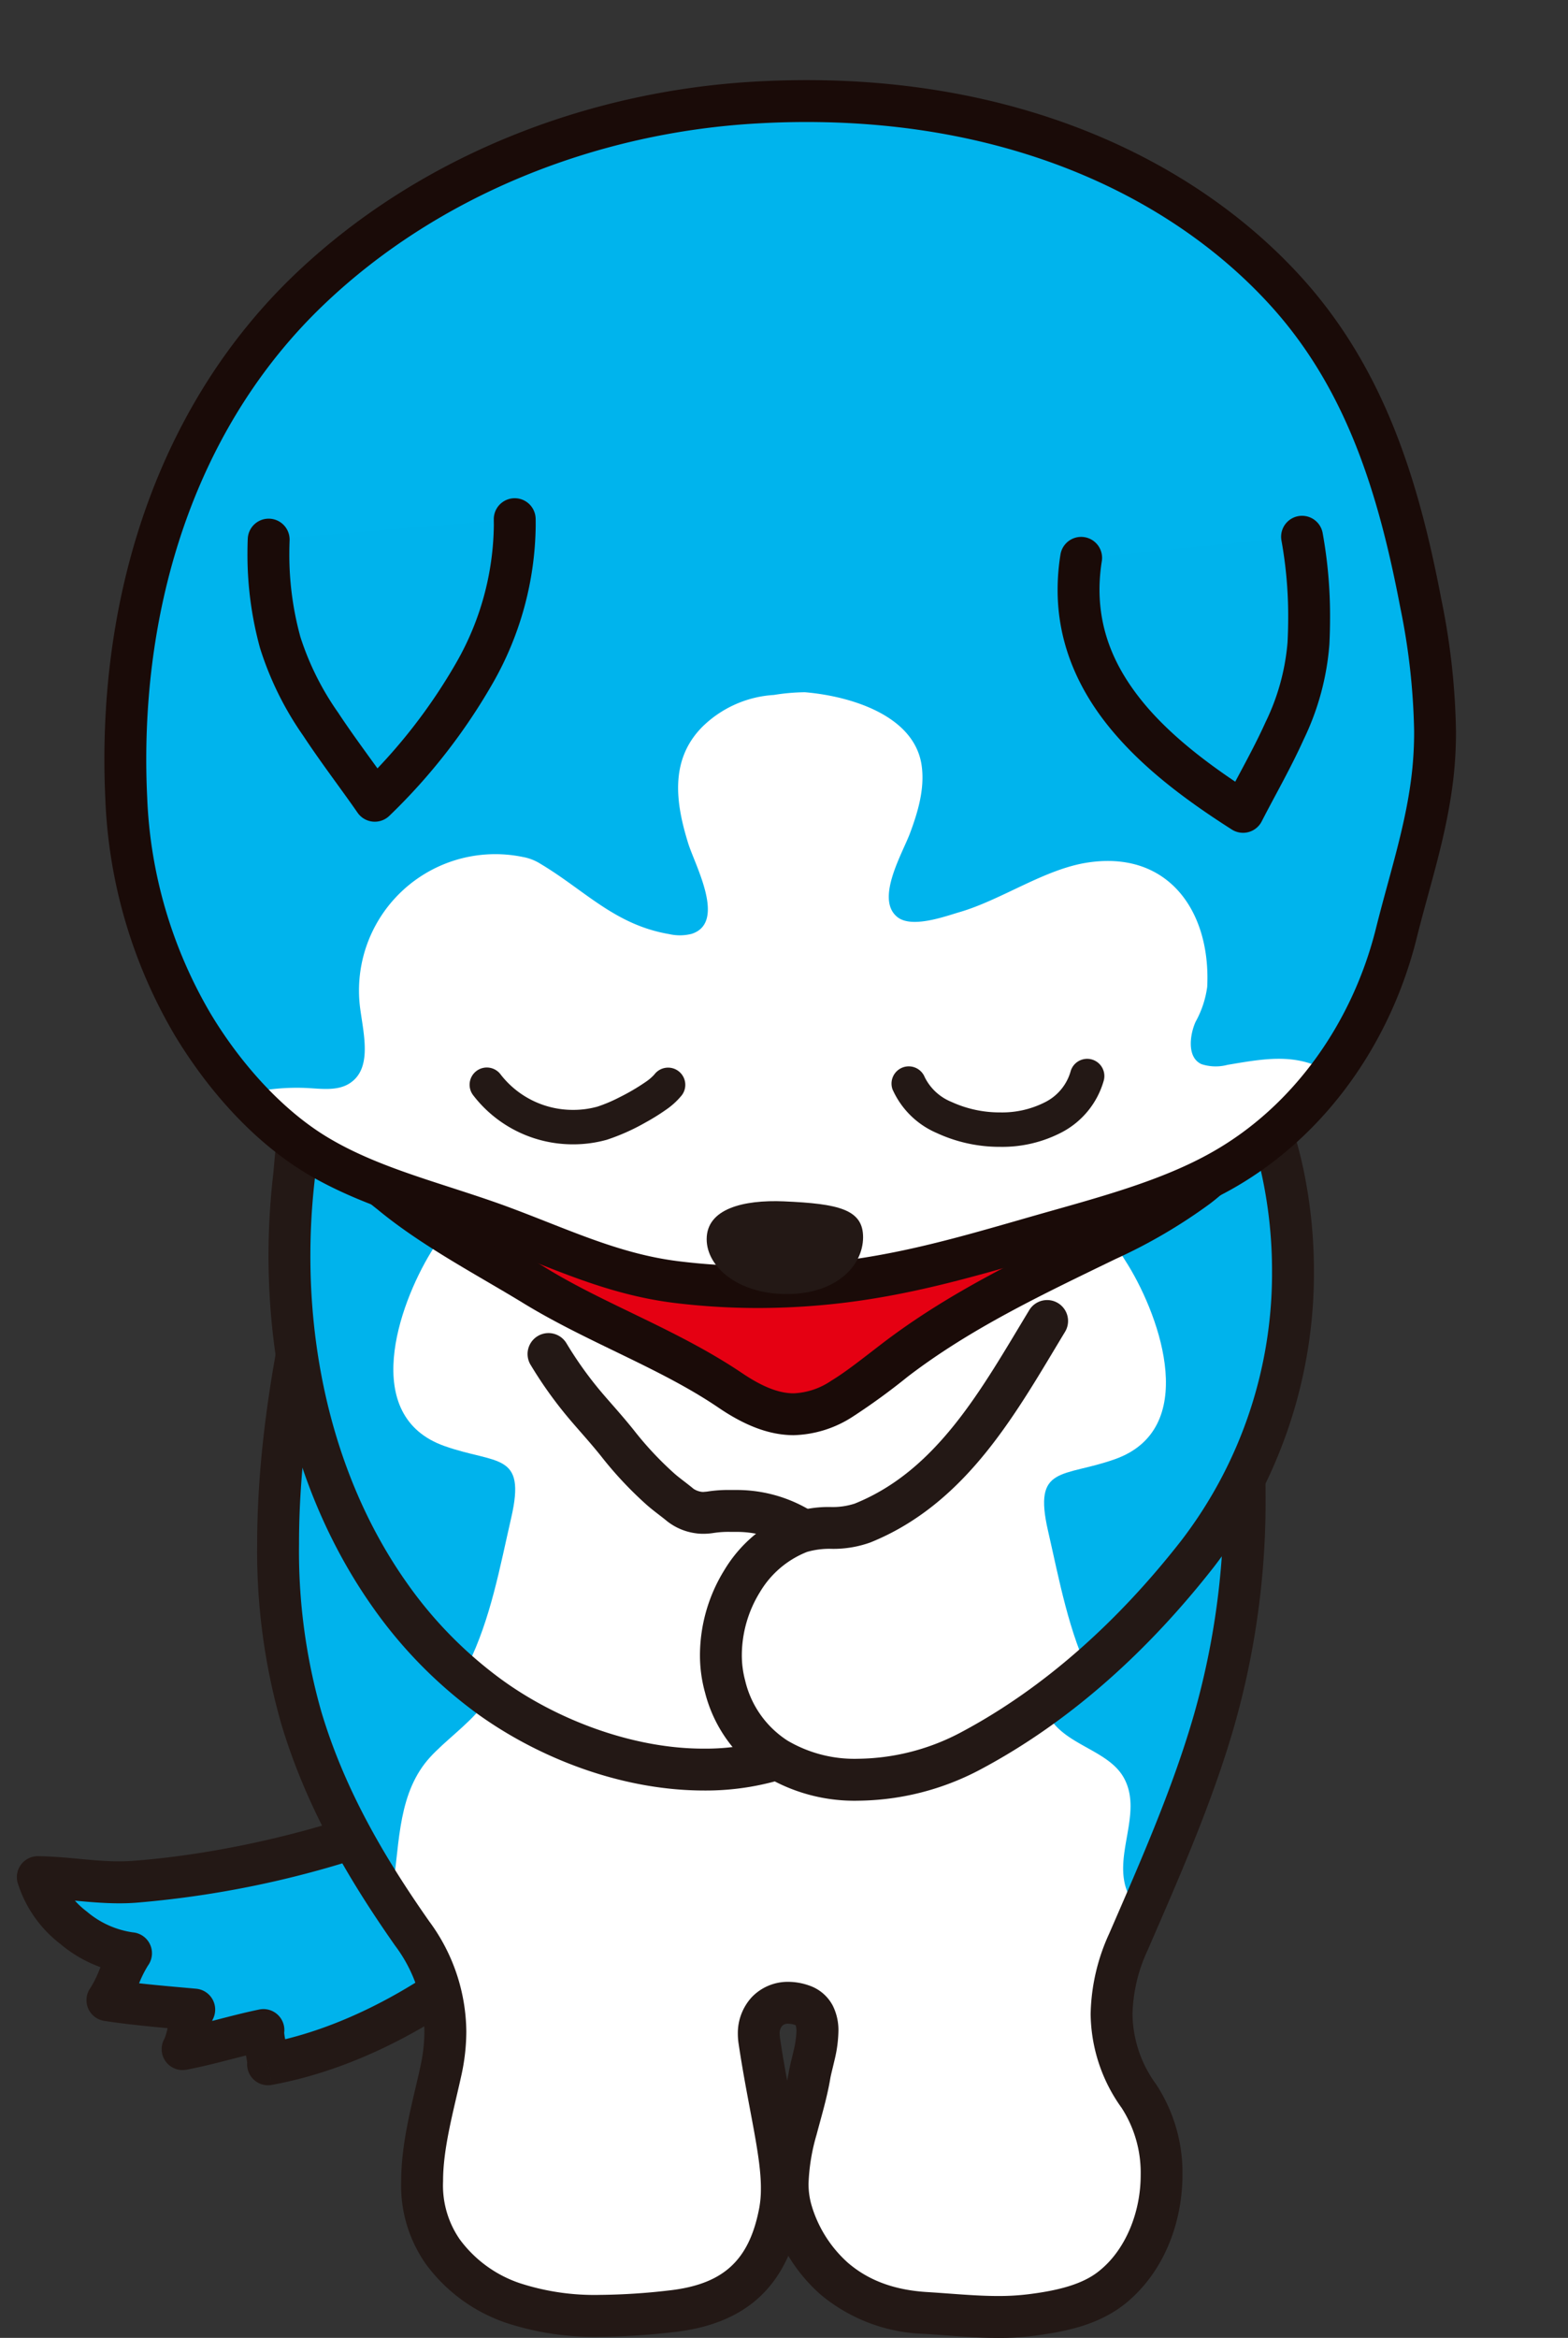
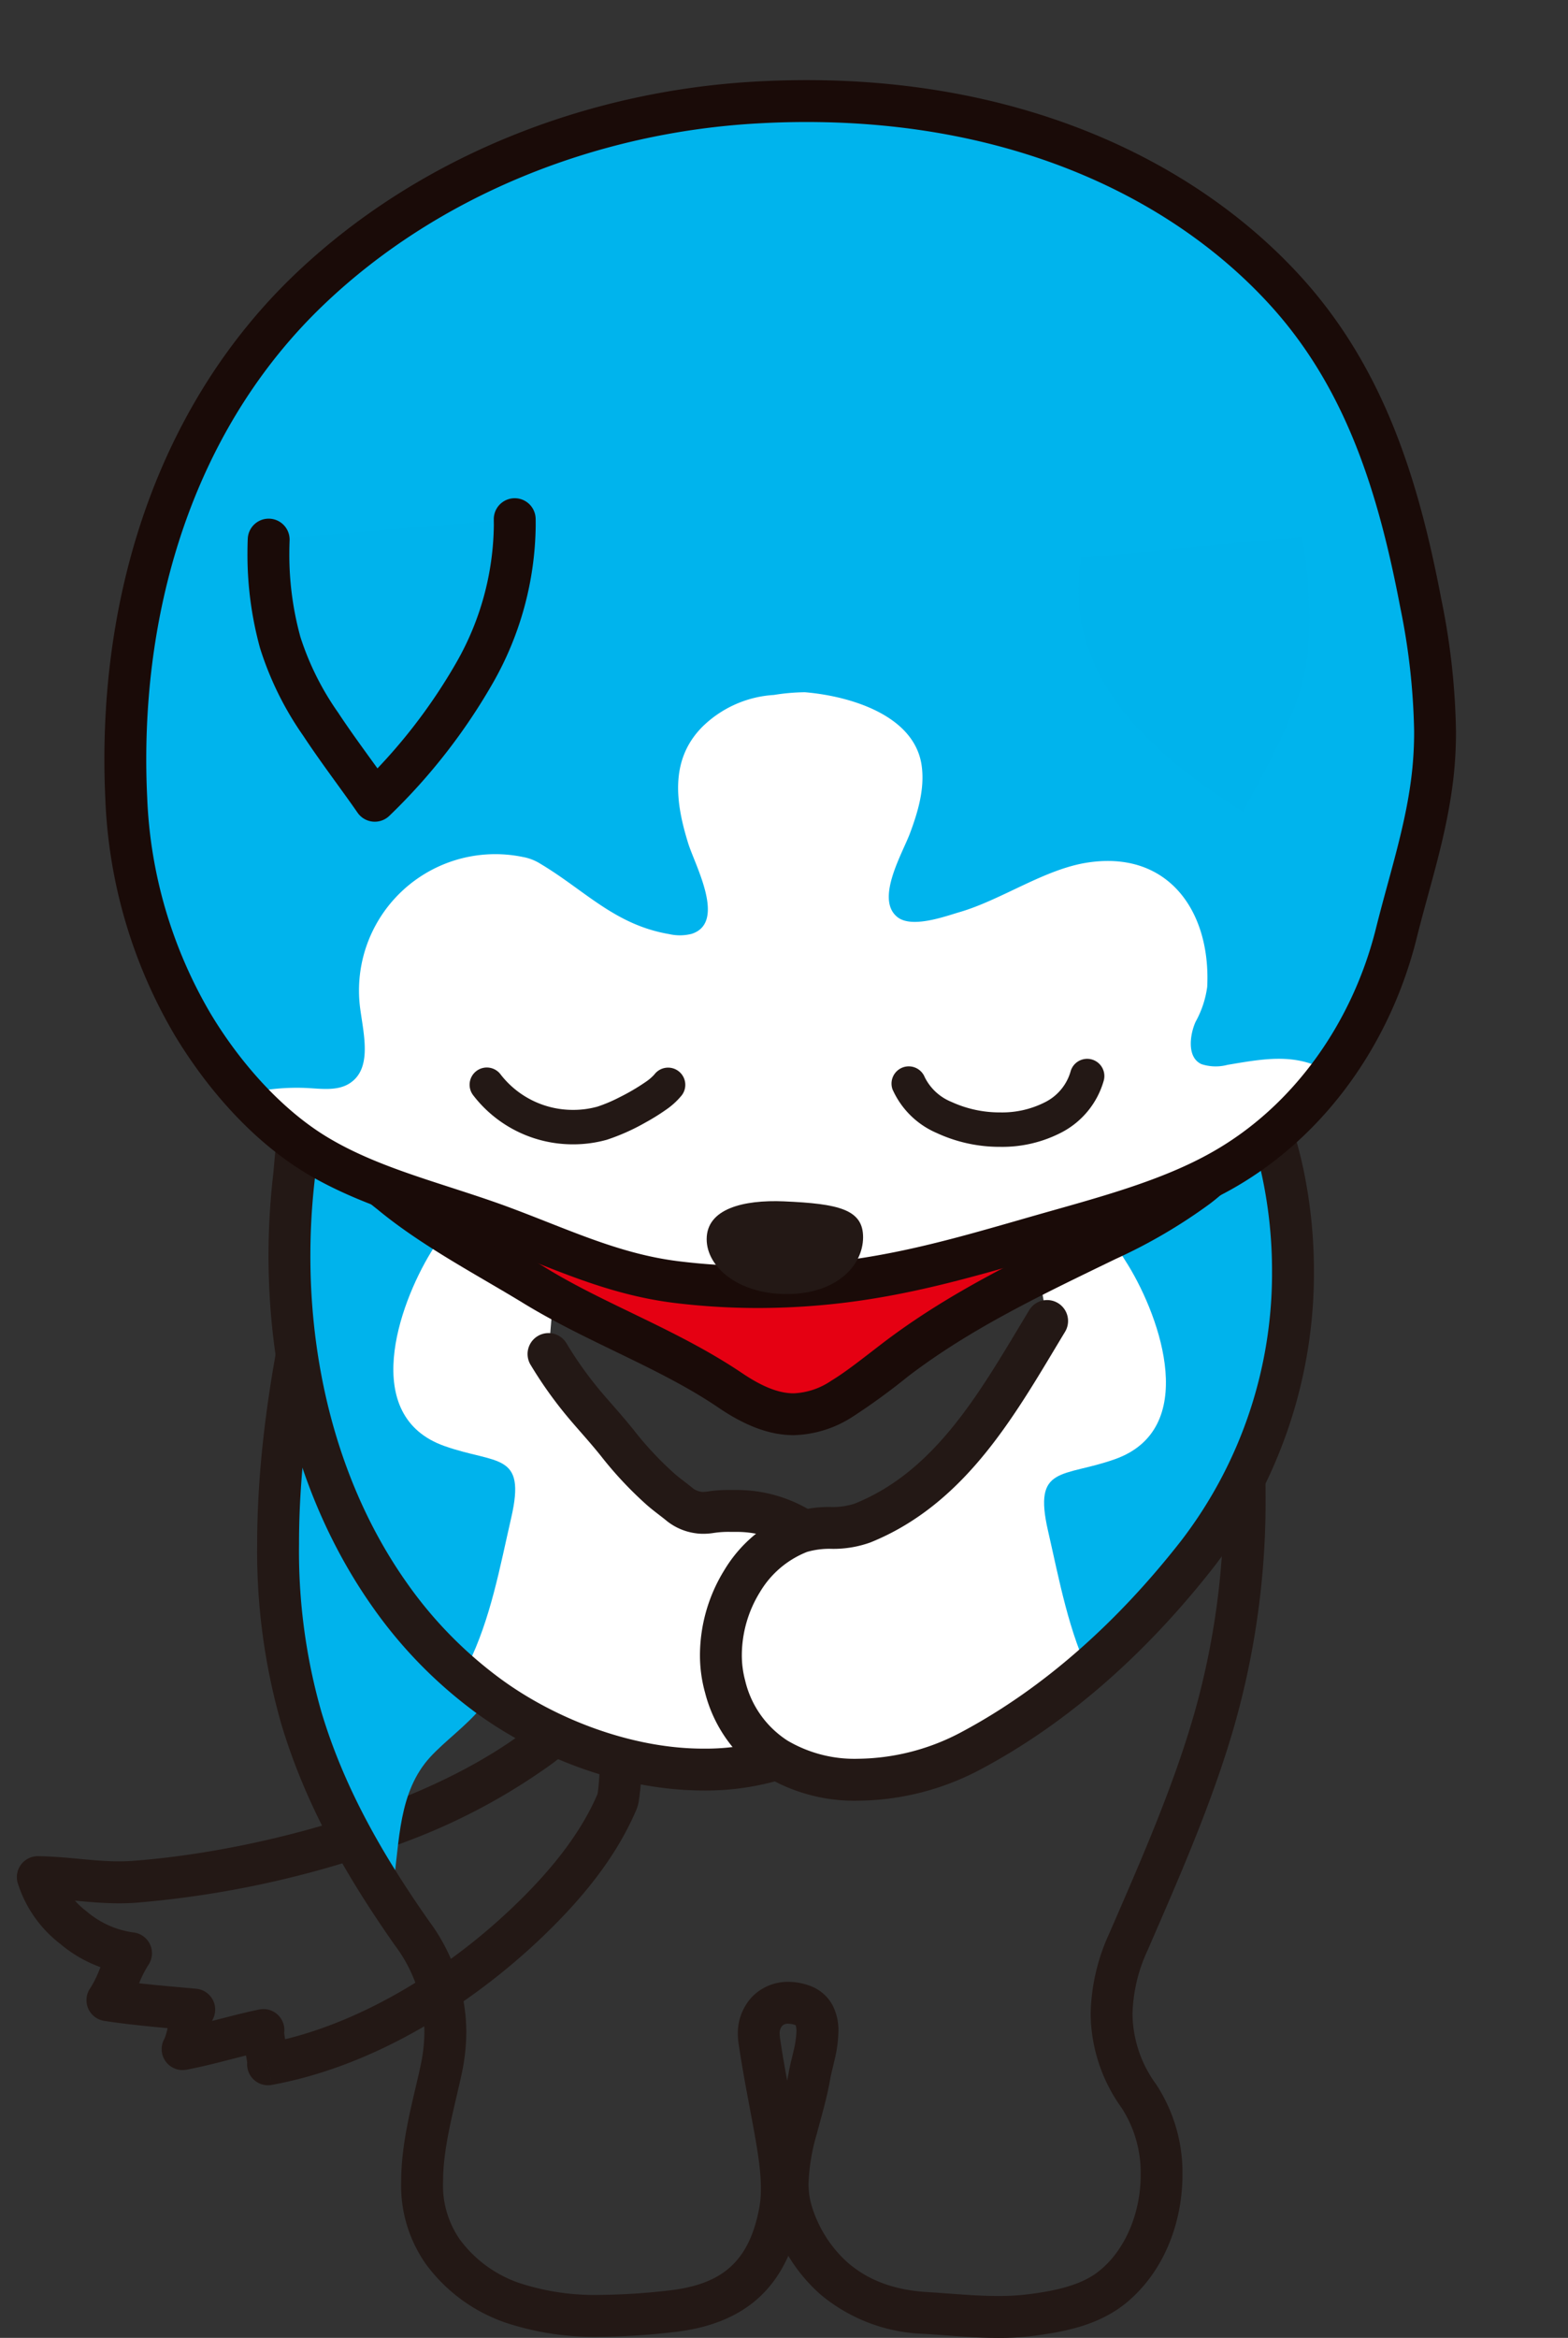
<svg xmlns="http://www.w3.org/2000/svg" width="230.787" height="343.949" viewBox="0 0 230.787 343.949">
  <rect x="0" y="0" width="230.787" height="343.949" fill="#333333" stroke="none" />
  <defs>
    <style>.a{fill:none;}.b{fill:#00b3ec;}.c{fill:#231815;}.d{fill:#fff;}.e{clip-path:url(#a);}.f{clip-path:url(#b);}.g{clip-path:url(#c);}.h{fill:#e50012;}.i{fill:#1a0b08;}.j{clip-path:url(#d);}.k{fill:#00b4ed;}</style>
    <clipPath id="a" transform="translate(2.485 11.788)">
      <path class="a" d="M86.375,94.719c-9.951,9.212-19.951,14.145-26,27.221-2.814,6.078-4.745,12.837-6.807,19.231C43.783,171.476,32.7,210.377,41.883,241c3.492,11.641,9.379,21.809,16.3,31.67,4.352,6.206,5.861,12.58,4.252,20.065-1.8,8.38-5.4,19.078.265,26.768,7.7,10.455,21.6,10.054,33.558,8.75,9.479-1.031,14.369-5.7,16.041-14.7,1.136-6.115-1.416-14.144-3.037-25.144-.575-3.916,2.393-6.554,6.321-5.181,3.99,1.4,1.549,7.553,1.091,10.274-1.14,6.775-4.728,13.822-2.552,20.416s7.656,13.853,19.59,14.571c5.226.313,10.418.971,15.614.3,4.226-.55,8.618-1.424,11.931-4.1,7.935-6.423,9.5-19.895,3.879-28.107-5.113-7.459-5-14.688-1.538-22.66,4.6-10.6,9.414-21.487,12.612-32.586,8.889-30.838,2.766-58.3-2.438-89.056-.695-4.118-1.82-8.14-2.449-12.273a30.836,30.836,0,0,0-1.129-3.8,34.137,34.137,0,0,1-.68-5.588c-.422-3.9-.846-8.237-2.854-11.7C146.578,84.278,107.315,75.334,86.375,94.719Z" />
    </clipPath>
    <clipPath id="b" transform="translate(2.485 11.788)">
      <path class="a" d="M78.246,187.409c4.17,6.779,6.309,8.348,10.12,13.073a52.156,52.156,0,0,0,6.469,6.9c.908.783,1.894,1.472,2.808,2.236a5.731,5.731,0,0,0,2.842,1.133,6.046,6.046,0,0,0,1.618-.062,22.79,22.79,0,0,1,3.951-.188,18.671,18.671,0,0,1,17.8,14.312c1.723,6.924.307,15.862-6.363,19.724a25.524,25.524,0,0,1-3.979,1.92c-14.326,5.263-32.153-.029-44.093-8.733a64.1,64.1,0,0,1-14.512-14.816C42.5,205.364,38.374,182.633,40.761,161.533c.188-1.644.248-3.29.53-4.925.376-2.2.926-4.349,1.472-6.508a21.457,21.457,0,0,1,1.214-3.435c.532-1.23.76-2.546,1.264-3.785.51-1.259,1.171-2.358,1.792-3.557q.333-.73.658-1.462a4.848,4.848,0,0,0,.624-1.028,3.5,3.5,0,0,1,.455-1.008A107.6,107.6,0,0,1,64.962,119.61c.926-.777,2.586-.948,3.729-1.287,5.07-1.516,10.262-2.92,15.591-2.977" />
    </clipPath>
    <clipPath id="c" transform="translate(2.485 11.788)">
      <path class="a" d="M151.645,182.547c-7,11.567-13.919,24.392-27.175,29.736-3,1.207-6.26.259-9.234,1.358-8.658,3.2-13.378,14.062-11,22.684,4.495,16.311,23.638,16.1,35.962,9.584,13.2-6.973,24.384-17.352,33.541-29.049,12.278-15.68,16.676-36.5,12.617-55.931-3.54-16.947-13.856-28.528-26.787-39.376-.926-.775-2.584-.946-3.728-1.288-5.07-1.512-10.263-2.916-15.589-2.973" />
    </clipPath>
    <clipPath id="d" transform="translate(2.485 11.788)">
      <path class="a" d="M206.636,76.981c-3.273-17.135-8.155-33.048-19.892-45.951C171.118,13.856,144.382,1.218,108.557,3.309c-24.016,1.4-47.913,10.729-65.429,27.417C22.837,50.059,14.8,78.063,16.1,105.637a71.022,71.022,0,0,0,9.829,33.381c4.552,7.53,11.086,15.016,18.75,19.47,8.038,4.671,17.261,6.793,25.93,9.946,9,3.273,16.822,7.215,26.517,8.4a100.35,100.35,0,0,0,27.417-.456c9.12-1.393,17.2-3.817,26.156-6.38,8.932-2.561,18.618-5.01,26.719-9.59,12.948-7.32,22-20.385,25.614-34.888,1.979-7.95,4.469-15.235,5.374-23.415C209.325,93.782,208.208,85.206,206.636,76.981Z" />
    </clipPath>
  </defs>
-   <path class="b" d="M36.97,291.91c14.2-2.569,28.1-11.213,38.38-21.1,5.218-5.013,10.148-10.847,13-17.574.86-2.022,1.04-22.3-.12-20.311C76.375,253.3,40.283,263.3,17.334,265.054c-4.927.374-9.484-.62-14.252-.675,1.433,5.426,8.04,10.69,13.717,11.183-1.3,1.794-2.179,5.141-3.472,6.915,4.118.641,8.849,1.017,12.78,1.373-.852,1.589-.823,4.3-1.715,5.825,3.954-.744,7.955-2.008,11.9-2.818C36.093,288.182,37.1,290.626,36.97,291.91Z" transform="translate(2.485 11.788)" />
  <path class="c" d="M36.97,291.91l.548,3.032c15.047-2.745,29.327-11.7,39.966-21.907,5.372-5.169,10.592-11.277,13.7-18.592a5.8,5.8,0,0,0,.349-1.24,42.83,42.83,0,0,0,.446-5.073c.095-2.087.145-4.483.145-6.774s-.05-4.489-.166-6.186a20.187,20.187,0,0,0-.251-2.24,5.652,5.652,0,0,0-.323-1.141,3.538,3.538,0,0,0-.6-.979,3.284,3.284,0,0,0-.858-.7,3.174,3.174,0,0,0-3.691.43,3.408,3.408,0,0,0-.71.911l2.7,1.475-2.663-1.55a40.888,40.888,0,0,1-11.971,12.4c-15.432,10.983-39.755,16.957-56.5,18.2-.686.052-1.374.074-2.067.074-3.7.013-7.555-.7-11.917-.758A3.083,3.083,0,0,0,.1,265.166a18.155,18.155,0,0,0,6.309,9.05,19.353,19.353,0,0,0,10.121,4.415l.268-3.069-2.494-1.813a20.974,20.974,0,0,0-2.085,4.076,16.578,16.578,0,0,1-1.384,2.837,3.08,3.08,0,0,0,2.017,4.859c4.285.666,9.066,1.042,12.975,1.4l.279-3.068L23.39,282.4a13.54,13.54,0,0,0-1.15,3.793,8.152,8.152,0,0,1-.51,1.932,3.082,3.082,0,0,0,3.231,4.583c4.2-.8,8.216-2.068,11.946-2.827l-.618-3.019-3.044-.475a5.58,5.58,0,0,0-.066.856,13.777,13.777,0,0,0,.433,2.918,11.017,11.017,0,0,1,.283,1.509l-.005.133a3.081,3.081,0,0,0,3.628,3.144l-.548-3.032,3.079.112.008-.357a13.468,13.468,0,0,0-.432-2.861,9.836,9.836,0,0,1-.284-1.566h-.615l.607.1.008-.1h-.615l.607.1a3.082,3.082,0,0,0-3.663-3.494c-4.154.858-8.142,2.116-11.847,2.807l.569,3.029,2.66,1.553a12.284,12.284,0,0,0,1.235-3.845,9.394,9.394,0,0,1,.536-2.078,3.083,3.083,0,0,0-2.439-4.524c-3.951-.357-8.632-.733-12.584-1.349l-.473,3.045,2.489,1.815a20.713,20.713,0,0,0,2.079-4.064,16.686,16.686,0,0,1,1.4-2.855,3.081,3.081,0,0,0-2.226-4.881,13.372,13.372,0,0,1-6.779-3.067,12.182,12.182,0,0,1-4.225-5.832l-2.979.786-.034,3.081c3.664.028,7.55.745,11.984.758.826,0,1.67-.026,2.533-.091a146.133,146.133,0,0,0,40.506-9.286,90.662,90.662,0,0,0,19.087-10.03,46.933,46.933,0,0,0,13.736-14.332l.043-.074-2.37-1.293,1.811,2a2.678,2.678,0,0,0,.559-.7l-2.37-1.293,1.811,2-2-2.2v2.965a2.971,2.971,0,0,0,2-.765l-2-2.2v-.03l-1.463,2.615a3.012,3.012,0,0,0,1.463.38v-3l-1.463,2.615L88.311,233l-2.473,1.439a2.833,2.833,0,0,0,1.081,1.051L88.311,233l-2.473,1.439,1.9-1.109-2.086.717.182.392,1.9-1.109-2.086.717.721-.248-.742.18.021.068.721-.248-.742.18a7.773,7.773,0,0,1,.115.838c.14,1.4.216,3.9.215,6.537,0,2.513-.064,5.189-.179,7.315-.057,1.061-.128,1.989-.2,2.656-.037.333-.077.6-.107.76l-.027.133,1.286.334-1.219-.519-.067.185,1.286.334-1.219-.519c-2.6,6.142-7.237,11.7-12.3,16.556-9.925,9.563-23.433,17.895-36.794,20.287l.55,3.032,3.079.112Z" transform="translate(2.485 11.788)" />
-   <path class="d" d="M86.375,94.719c-9.951,9.212-19.951,14.145-26,27.221-2.814,6.078-4.745,12.837-6.807,19.231C43.783,171.476,32.7,210.377,41.883,241c3.492,11.641,9.379,21.809,16.3,31.67,4.352,6.206,5.861,12.58,4.252,20.065-1.8,8.38-5.4,19.078.265,26.768,7.7,10.455,21.6,10.054,33.558,8.75,9.479-1.031,14.369-5.7,16.041-14.7,1.136-6.115-1.416-14.144-3.037-25.144-.575-3.916,2.393-6.554,6.321-5.181,3.99,1.4,1.549,7.553,1.091,10.274-1.14,6.775-4.728,13.822-2.552,20.416s7.656,13.853,19.59,14.571c5.226.313,10.418.971,15.614.3,4.226-.55,8.618-1.424,11.931-4.1,7.935-6.423,9.5-19.895,3.879-28.107-5.113-7.459-5-14.688-1.538-22.66,4.6-10.6,9.414-21.487,12.612-32.586,8.889-30.838,2.766-58.3-2.438-89.056-.695-4.118-1.82-8.14-2.449-12.273a30.836,30.836,0,0,0-1.129-3.8,34.137,34.137,0,0,1-.68-5.588c-.422-3.9-.846-8.237-2.854-11.7C146.578,84.278,107.315,75.334,86.375,94.719Z" transform="translate(2.485 11.788)" />
  <g class="e">
    <path class="b" d="M34.808,141.758c-5.426,11.945-1.353,25.907,3.911,37.141,2.988,6.38,7.317,11.82,10.615,17.96,3.35,6.241,3.871,13.327,8.206,19.018,3.959,5.195,10.188,8.664,12.572,15.019,2.885,7.693-6.329,11.9-10.063,16.75-4.178,5.429-3.72,12.82-4.87,19.237-2.789,15.58-16.79,2.546-21.82-3.315-8.414-9.807-10.693-23.427-15.783-34.951C3.489,196.72,4.409,158.571,34.808,141.758Z" transform="translate(2.485 11.788)" />
-     <path class="b" d="M189.5,150.109c10.84,25.053-12.276,55.811-28.357,73.45-3.483,3.822-11.094,8.476-10.179,14.506,1.051,6.935,9.5,6.858,12.076,11.905,2.6,5.079-1.621,11.077.313,16.326,2.606,7.081,7.645,5.591,12.362,1.84,7.536-6,14.209-15.779,18.388-24.429a93.641,93.641,0,0,0,8.943-36.964C203.833,184.4,196.581,166.483,189.5,150.109Z" transform="translate(2.485 11.788)" />
  </g>
  <path class="c" d="M86.375,94.719l-2.093-2.261c-4.794,4.444-9.742,7.951-14.424,12.124a47.932,47.932,0,0,0-12.284,16.063c-2.949,6.38-4.9,13.253-6.944,19.58-7.214,22.394-15.251,49.6-15.265,75.149a92.13,92.13,0,0,0,3.566,26.517c3.626,12.085,9.713,22.553,16.73,32.553a21.411,21.411,0,0,1,4.318,12.644,23.847,23.847,0,0,1-.558,5.008c-1.025,4.847-2.844,10.86-2.861,17.011a20.082,20.082,0,0,0,3.66,12.228,24.4,24.4,0,0,0,11.753,8.6A41.473,41.473,0,0,0,85.843,332a99.767,99.767,0,0,0,10.747-.682c5.159-.553,9.484-2.174,12.709-5.163s5.126-7.122,6.03-12.041a21.528,21.528,0,0,0,.332-3.909c-.036-6.337-2.06-13.334-3.35-22.245l-.041-.508a1.668,1.668,0,0,1,.371-1.191,1.142,1.142,0,0,1,.9-.322,3.162,3.162,0,0,1,1.026.2l.085.036.007-.014-.008.012v0l.007-.014-.008.012.1-.128-.138.092.034.036.1-.128-.138.092.067.2a3.4,3.4,0,0,1,.065.718,13.563,13.563,0,0,1-.407,2.814c-.236,1.063-.528,2.088-.708,3.133-.391,2.351-1.17,4.942-1.892,7.682a34.508,34.508,0,0,0-1.39,8.733,17.134,17.134,0,0,0,.847,5.479l0-.008a24.432,24.432,0,0,0,7.038,10.846,24.941,24.941,0,0,0,15.294,5.836c3.486.206,7.107.593,10.884.6a41.554,41.554,0,0,0,5.306-.316c4.352-.586,9.338-1.454,13.477-4.765,5.652-4.614,8.355-11.856,8.369-18.906a23.659,23.659,0,0,0-3.885-13.335,17.829,17.829,0,0,1-3.47-10.34,23.488,23.488,0,0,1,2.216-9.352c4.592-10.587,9.466-21.589,12.747-32.962a120.583,120.583,0,0,0,4.625-33.848c0-18.907-3.718-37.2-6.986-56.575-.737-4.33-1.856-8.336-2.441-12.223a30.475,30.475,0,0,0-1.208-4.175,33.591,33.591,0,0,1-.584-5.087c-.444-3.872-.8-8.622-3.253-12.914C155.724,93.926,133.56,81.6,113.292,81.58c-10.8-.008-21.115,3.557-29.012,10.879l2.095,2.26,2.094,2.261c6.66-6.163,15.346-9.229,24.823-9.237,17.755-.018,38.107,10.975,50.7,32.712,1.565,2.635,2.056,6.561,2.455,10.486a35.035,35.035,0,0,0,.779,6.095,33.509,33.509,0,0,1,1.047,3.431c.673,4.379,1.8,8.416,2.458,12.322,3.3,19.505,6.907,37.466,6.9,55.548a114.34,114.34,0,0,1-4.386,32.141c-3.116,10.826-7.87,21.607-12.477,32.213a29.557,29.557,0,0,0-2.726,11.808A24.03,24.03,0,0,0,162.6,298.32a17.559,17.559,0,0,1,2.807,9.854c.014,5.487-2.216,11.024-6.084,14.116-2.485,2.048-6.283,2.929-10.39,3.443a35.321,35.321,0,0,1-4.516.266c-3.342,0-6.844-.362-10.516-.585-5.376-.337-8.981-2.055-11.615-4.331a18.285,18.285,0,0,1-5.233-8.131l0-.008a11.036,11.036,0,0,1-.531-3.531,28.98,28.98,0,0,1,1.187-7.169c.678-2.591,1.52-5.335,2.011-8.23.079-.506.365-1.578.643-2.79a19.271,19.271,0,0,0,.556-4.173,8.043,8.043,0,0,0-.824-3.754,6.157,6.157,0,0,0-3.486-2.977,9.292,9.292,0,0,0-3.06-.541,7.324,7.324,0,0,0-5.374,2.245,7.811,7.811,0,0,0-2.059,5.43,9.831,9.831,0,0,0,.106,1.4c1.385,9.285,3.32,16.421,3.285,21.348a15.381,15.381,0,0,1-.23,2.787c-.767,4.085-2.153,6.781-4.155,8.64s-4.868,3.081-9.189,3.559a93.984,93.984,0,0,1-10.082.647,35.5,35.5,0,0,1-11.805-1.716,18.194,18.194,0,0,1-8.856-6.445,13.929,13.929,0,0,1-2.46-8.572c-.017-4.9,1.6-10.558,2.726-15.72a30.167,30.167,0,0,0,.694-6.3A27.62,27.62,0,0,0,60.706,270.9c-6.826-9.723-12.514-19.591-15.872-30.785a86.028,86.028,0,0,1-3.307-24.745c-.014-24.262,7.777-51.015,14.969-73.257,2.079-6.461,3.992-13.107,6.671-18.883a41.734,41.734,0,0,1,10.8-14.056c4.319-3.865,9.346-7.43,14.5-12.2Z" transform="translate(2.485 11.788)" />
  <path class="d" d="M78.246,187.409c4.17,6.779,6.309,8.348,10.12,13.073a52.156,52.156,0,0,0,6.469,6.9c.908.783,1.894,1.472,2.808,2.236a5.731,5.731,0,0,0,2.842,1.133,6.046,6.046,0,0,0,1.618-.062,22.79,22.79,0,0,1,3.951-.188,18.671,18.671,0,0,1,17.8,14.312c1.723,6.924.307,15.862-6.363,19.724a25.524,25.524,0,0,1-3.979,1.92c-14.326,5.263-32.153-.029-44.093-8.733a64.1,64.1,0,0,1-14.512-14.816C42.5,205.364,38.374,182.633,40.761,161.533c.188-1.644.248-3.29.53-4.925.376-2.2.926-4.349,1.472-6.508a21.457,21.457,0,0,1,1.214-3.435c.532-1.23.76-2.546,1.264-3.785.51-1.259,1.171-2.358,1.792-3.557q.333-.73.658-1.462a4.848,4.848,0,0,0,.624-1.028,3.5,3.5,0,0,1,.455-1.008A107.6,107.6,0,0,1,64.962,119.61c.926-.777,2.586-.948,3.729-1.287,5.07-1.516,10.262-2.92,15.591-2.977" transform="translate(2.485 11.788)" />
  <g class="f">
    <path class="b" d="M44.831,215.977c-6.685-11.356-11.2-25.529-14.9-33.527-6.651-14.383-9.621-30.4,6.286-38.2,9.017-4.423,26.83-9.015,32.652,2.492,4.625,9.149-3.4,18.283-7.9,25.66-4.859,7.949-10.433,24.159,1.96,28.548,7.684,2.72,12.059.846,9.838,10.521-1.681,7.32-3.025,14.876-6.383,21.681C56.452,232.841,49.46,223.841,44.831,215.977Z" transform="translate(2.485 11.788)" />
  </g>
  <path class="c" d="M75.622,189.023a61.036,61.036,0,0,0,5.456,7.67c1.612,1.925,3.061,3.455,4.888,5.724a55.286,55.286,0,0,0,6.858,7.3c1.066.914,2.067,1.613,2.844,2.266a8.684,8.684,0,0,0,4.471,1.83l-.014,0a7.673,7.673,0,0,0,.9.05,9.816,9.816,0,0,0,1.588-.133l.012,0a14.248,14.248,0,0,1,2.41-.147c.322,0,.655,0,1,0h.014a14.828,14.828,0,0,1,9.369,3.4,16.111,16.111,0,0,1,5.444,8.576,20.014,20.014,0,0,1,.577,4.781,16.639,16.639,0,0,1-1.37,6.837,10.109,10.109,0,0,1-4.124,4.7,22.6,22.6,0,0,1-3.5,1.693A32.861,32.861,0,0,1,101.1,245.47c-10.446.022-21.717-4.276-29.862-10.237a61.024,61.024,0,0,1-13.811-14.106C47.676,207.36,43.192,190.071,43.2,172.973a98.506,98.506,0,0,1,.627-11.093c.2-1.8.264-3.385.5-4.748.347-2.04.874-4.112,1.423-6.275a18.231,18.231,0,0,1,1.052-2.963c.706-1.689.934-3.03,1.293-3.853.392-.98.989-1.99,1.673-3.3l.068-.138q.339-.744.67-1.488l-2.815-1.252,2.414,1.914a7.875,7.875,0,0,0,1.022-1.686l.038-.088.168-.451.05-.148,0-.007-1.143-.436.967.746.176-.31-1.143-.436.967.746A104.71,104.71,0,0,1,66.942,121.97l-.217-.259L66.9,122l.045-.035-.218-.258L66.9,122a3.872,3.872,0,0,1,.85-.279c.49-.127,1.1-.239,1.818-.448,5.025-1.508,9.944-2.8,14.748-2.85a3.081,3.081,0,0,0-.065-6.162c-5.854.068-11.32,1.58-16.441,3.105-.321.1-1.031.235-1.869.457a7.606,7.606,0,0,0-2.959,1.423,110.642,110.642,0,0,0-16.649,16.691,4.988,4.988,0,0,0-.71,1.275c-.121.332-.142.413-.159.449l2.853,1.168L45.5,135.577l-.225.37-.4.663q-.318.717-.645,1.434l2.8,1.279L44.3,137.905c-.557,1.087-1.282,2.275-1.911,3.818-.649,1.651-.876,2.941-1.237,3.718a24.549,24.549,0,0,0-1.373,3.905c-.545,2.152-1.118,4.381-1.522,6.743-.323,1.9-.379,3.609-.554,5.094a104.3,104.3,0,0,0-.666,11.79c0,18.153,4.729,36.671,15.359,51.713A67.175,67.175,0,0,0,67.6,240.213c9.161,6.659,21.4,11.4,33.492,11.419a39.015,39.015,0,0,0,13.479-2.284,28.524,28.524,0,0,0,4.457-2.143,16.3,16.3,0,0,0,6.646-7.475,22.741,22.741,0,0,0,1.925-9.393,26.032,26.032,0,0,0-.759-6.269,22.269,22.269,0,0,0-7.533-11.867,21,21,0,0,0-13.256-4.783h.014c-.344,0-.686,0-1.035,0a19.992,19.992,0,0,0-3.453.237l.012,0-.569.05-.18-.008-.014,0a2.921,2.921,0,0,1-1.218-.44c-1.048-.87-2.018-1.55-2.767-2.2a49.294,49.294,0,0,1-6.081-6.5c-1.983-2.457-3.509-4.073-4.961-5.81A55.03,55.03,0,0,1,80.87,185.8a3.08,3.08,0,1,0-5.247,3.229Z" transform="translate(2.485 11.788)" />
  <path class="d" d="M151.645,182.547c-7,11.567-13.919,24.392-27.175,29.736-3,1.207-6.26.259-9.234,1.358-8.658,3.2-13.378,14.062-11,22.684,4.495,16.311,23.638,16.1,35.962,9.584,13.2-6.973,24.384-17.352,33.541-29.049,12.278-15.68,16.676-36.5,12.617-55.931-3.54-16.947-13.856-28.528-26.787-39.376-.926-.775-2.584-.946-3.728-1.288-5.07-1.512-10.263-2.916-15.589-2.973" transform="translate(2.485 11.788)" />
  <g class="g">
    <path class="b" d="M179.7,217.922c6.685-11.356,11.2-25.528,14.9-33.526,6.648-14.387,9.619-30.4-6.286-38.2-9.02-4.426-26.833-9.014-32.655,2.493-4.622,9.148,3.4,18.282,7.907,25.659,4.856,7.947,10.433,24.156-1.962,28.545-7.682,2.72-12.057.846-9.838,10.521,1.68,7.32,3.027,14.88,6.386,21.681C168.082,234.786,175.075,225.783,179.7,217.922Z" transform="translate(2.485 11.788)" />
  </g>
  <path class="c" d="M149.009,180.951c-3.526,5.831-6.954,11.81-11.013,16.871s-8.687,9.185-14.678,11.6a10.5,10.5,0,0,1-3.574.5,17.159,17.159,0,0,0-5.577.828A20.193,20.193,0,0,0,104.13,219.2a23.892,23.892,0,0,0-3.591,12.465,20.47,20.47,0,0,0,.728,5.487v-.008a20.632,20.632,0,0,0,8.878,12.365,25.513,25.513,0,0,0,13.7,3.62,39.078,39.078,0,0,0,17.791-4.494c13.682-7.232,25.168-17.919,34.529-29.875a70.755,70.755,0,0,0,14.741-43.574,72.962,72.962,0,0,0-1.532-14.886,59.369,59.369,0,0,0-10.4-23.159,103.016,103.016,0,0,0-17.426-17.948,7.6,7.6,0,0,0-2.956-1.42c-.835-.222-1.545-.357-1.871-.46-5.12-1.521-10.586-3.033-16.436-3.1a3.082,3.082,0,1,0-.066,6.163c4.8.045,9.72,1.341,14.74,2.845.819.238,1.51.359,2.022.5l.56.183.095.046.173-.3-.218.264.045.034.173-.3-.218.264a96.946,96.946,0,0,1,16.4,16.852,53.136,53.136,0,0,1,9.348,20.791,66.76,66.76,0,0,1,1.4,13.626,64.6,64.6,0,0,1-13.431,39.775c-8.953,11.439-19.842,21.51-32.554,28.224a32.976,32.976,0,0,1-14.914,3.781,19.422,19.422,0,0,1-10.409-2.667,14.436,14.436,0,0,1-6.229-8.792l0-.008a14.3,14.3,0,0,1-.5-3.834,17.753,17.753,0,0,1,2.663-9.214,14.061,14.061,0,0,1,6.938-5.919,11.813,11.813,0,0,1,3.642-.449,16.094,16.094,0,0,0,5.676-.941c7.264-2.926,12.729-7.9,17.186-13.466s8-11.8,11.473-17.532a3.08,3.08,0,0,0-5.269-3.191Z" transform="translate(2.485 11.788)" />
  <path class="h" d="M150.52,134.7c-21.464,0-42.931,1.062-64.39.231a144.158,144.158,0,0,1-28.414-3.882c-7.257-1.729-13.013,4.517-14.232,12.2-1.5,9.438,5.175,15.221,11.547,20.512,6.209,5.159,14.346,9.4,21.25,13.623,9.1,5.569,19.727,9.286,28.753,15.4,10.4,7.038,15.3,2.336,24.187-4.469,9.635-7.377,20.365-12.421,31.151-17.656,8.092-3.928,20.2-10.134,21.51-19.912C185.171,126.175,162.534,134.7,150.52,134.7Z" transform="translate(2.485 11.788)" />
  <path class="i" d="M150.52,134.7v-3.082c-15.491,0-30.909.549-46.253.549-6.019,0-12.028-.084-18.018-.316a140.968,140.968,0,0,1-27.817-3.8,13.163,13.163,0,0,0-13.2,4.329,20.227,20.227,0,0,0-4.787,10.386,19.583,19.583,0,0,0-.252,3.111,19.317,19.317,0,0,0,4.361,12,54.111,54.111,0,0,0,8.513,8.257c6.584,5.454,14.835,9.723,21.611,13.881,9.5,5.781,20.067,9.489,28.633,15.321,3.929,2.666,7.518,4.018,11.031,4.017a16.7,16.7,0,0,0,8.751-2.766,96.3,96.3,0,0,0,8.005-5.825c9.291-7.119,19.811-12.088,30.624-17.331a78.456,78.456,0,0,0,13.844-8.1,30.046,30.046,0,0,0,6.051-6.1,17.89,17.89,0,0,0,3.324-8.07,36.987,36.987,0,0,0,.349-4.887,19.757,19.757,0,0,0-1.369-7.724,12.531,12.531,0,0,0-6.764-6.8,22.831,22.831,0,0,0-9.036-1.554,83.036,83.036,0,0,0-9.554.736,74.832,74.832,0,0,1-8.041.694v6.164a79.254,79.254,0,0,0,8.761-.737,77.721,77.721,0,0,1,8.834-.694,21.447,21.447,0,0,1,4.734.454,7.48,7.48,0,0,1,4.48,2.559c1,1.288,1.786,3.348,1.793,6.9a30.945,30.945,0,0,1-.3,4.071,11.741,11.741,0,0,1-2.226,5.3,28.919,28.919,0,0,1-7.883,6.985,92.007,92.007,0,0,1-9.691,5.265c-10.759,5.227-21.7,10.347-31.679,17.982-2.921,2.24-5.345,4.177-7.452,5.447a10.626,10.626,0,0,1-5.559,1.875c-1.885,0-4.226-.7-7.575-2.958-9.486-6.393-20.174-10.119-28.872-15.474-7.032-4.291-15.056-8.5-20.89-13.365a48.779,48.779,0,0,1-7.568-7.276,13.143,13.143,0,0,1-3.082-8.237,13.819,13.819,0,0,1,.177-2.144,14.128,14.128,0,0,1,3.268-7.214A7.025,7.025,0,0,1,57,134.043a147.159,147.159,0,0,0,29.007,3.964c6.094.235,12.179.32,18.257.32,15.49,0,30.909-.547,46.254-.548Z" transform="translate(2.485 11.788)" />
  <path class="d" d="M206.636,76.981c-3.273-17.135-8.155-33.048-19.892-45.951C171.118,13.856,144.382,1.218,108.557,3.309c-24.016,1.4-47.913,10.729-65.429,27.417C22.837,50.059,14.8,78.063,16.1,105.637a71.022,71.022,0,0,0,9.829,33.381c4.552,7.53,11.086,15.016,18.75,19.47,8.038,4.671,17.261,6.793,25.93,9.946,9,3.273,16.822,7.215,26.517,8.4a100.35,100.35,0,0,0,27.417-.456c9.12-1.393,17.2-3.817,26.156-6.38,8.932-2.561,18.618-5.01,26.719-9.59,12.948-7.32,22-20.385,25.614-34.888,1.979-7.95,4.469-15.235,5.374-23.415C209.325,93.782,208.208,85.206,206.636,76.981Z" transform="translate(2.485 11.788)" />
  <g class="j">
    <path class="k" d="M168.814,117.368c4.512,3.228,6.725,9.251,6.383,16.044a14.641,14.641,0,0,1-1.706,5.124c-.815,1.781-1.362,5.252.88,6.238a6.717,6.717,0,0,0,3.811.1c5.893-.992,10.988-1.983,16.186,1.916,2.695,1.761,5.7,7.716,8.918,7.813.855.026,1.715-.017,2.569-.008a5.74,5.74,0,0,0,2.544-.331,11.538,11.538,0,0,0,2.461-1.877,16.478,16.478,0,0,0,4.967-5.662,39.63,39.63,0,0,1,3.626-5.913,23.588,23.588,0,0,0,2.62-3.782,36.1,36.1,0,0,0,2.333-7.135,129.733,129.733,0,0,0,3.888-33.88c-.06-5.428-.405-10.854-1-16.252-2.208-20.037-7.958-40.214-20.3-56.155C193.978,6.786,174.291-4.2,153.536-8.873S111-12.231,90.252-7.552C72.311-3.507,54.788,3.106,39.6,13.482S11.652,38.159,4.663,55.169C-2.552,72.725-3.361,92.281-1.846,111.2c1,12.41,3,24.905,8.041,36.287,1.791,4.041,4.6,8.376,8.992,8.9,3.808.45,7.192-2.168,10.524-4.065a31.391,31.391,0,0,1,17.274-4.027c2.065.122,4.321.407,6.044-.738,3.27-2.167,2.023-7.083,1.5-10.971A20.062,20.062,0,0,1,74.47,114.29a7.3,7.3,0,0,1,2.657,1.045c6.471,3.868,10.892,8.94,18.867,10.3a7.071,7.071,0,0,0,3.321-.034c5.149-1.652.512-10.057-.5-13.293-1.863-5.978-2.757-12.31,2.088-17.18a16.441,16.441,0,0,1,10.516-4.674,29.9,29.9,0,0,1,4.56-.4c6.525.541,16.237,3.336,17.208,10.915.428,3.324-.555,6.662-1.723,9.8-1.119,3-5.169,9.764-1.851,12.373,2.133,1.674,6.961-.1,9.14-.741,6.237-1.823,12.529-6.354,18.909-7.3C162.246,114.418,165.983,115.34,168.814,117.368Z" transform="translate(2.485 11.788)" />
  </g>
  <path class="i" d="M206.636,76.981l3.026-.579c-3.308-17.314-8.317-33.893-20.64-47.446C173.917,12.346,148.989-.008,116.235,0q-3.861,0-7.859.232C83.7,1.681,59.128,11.237,41,28.494,21.362,47.217,12.875,73.607,12.88,99.932q0,2.922.139,5.854A74.085,74.085,0,0,0,23.29,140.612c4.767,7.864,11.542,15.7,19.838,20.54,8.587,4.967,18.005,7.094,26.426,10.178,8.778,3.171,16.855,7.282,27.194,8.565a101.48,101.48,0,0,0,12.35.751,105.483,105.483,0,0,0,15.908-1.219c9.385-1.435,17.615-3.91,26.538-6.464,8.869-2.554,18.777-5.016,27.388-9.87,13.786-7.806,23.287-21.585,27.087-36.826,1.93-7.782,4.486-15.216,5.447-23.82a60.364,60.364,0,0,0,.349-6.626A104.283,104.283,0,0,0,209.662,76.4l-3.026.577-3.028.576a98.516,98.516,0,0,1,2.045,18.264,54.471,54.471,0,0,1-.312,5.949c-.85,7.754-3.272,14.892-5.3,23.008-3.423,13.766-12.031,26.117-24.14,32.95-7.59,4.307-17.056,6.743-26.053,9.31-8.979,2.573-16.915,4.945-25.77,6.3a99.227,99.227,0,0,1-14.978,1.149,95.492,95.492,0,0,1-11.6-.705c-9.052-1.092-16.611-4.865-25.839-8.24-8.919-3.222-17.947-5.339-25.435-9.714-7.033-4.069-13.325-11.2-17.66-18.4a67.914,67.914,0,0,1-9.389-31.933q-.135-2.781-.134-5.559c0-25.053,8.066-49.7,26.211-66.976C62.16,16.838,85.385,7.744,108.737,6.385q3.816-.225,7.5-.222c31.2.008,54.356,11.7,68.229,26.941,11.152,12.253,15.907,27.5,19.144,44.455Z" transform="translate(2.485 11.788)" />
  <path class="c" d="M67.155,149.337a18.481,18.481,0,0,0,14.753,7.228,18.3,18.3,0,0,0,4.937-.676,31.053,31.053,0,0,0,5.665-2.53,31.378,31.378,0,0,0,2.965-1.839,10.986,10.986,0,0,0,2.373-2.153,2.532,2.532,0,1,0-4.033-3.062,6.988,6.988,0,0,1-1.276,1.086,30.88,30.88,0,0,1-3.851,2.256,22.215,22.215,0,0,1-3.216,1.365,13.226,13.226,0,0,1-3.564.486,13.438,13.438,0,0,1-10.693-5.192,2.533,2.533,0,1,0-4.058,3.032Z" transform="translate(2.485 11.788)" />
  <path class="c" d="M128.925,148.577a12.5,12.5,0,0,0,6.444,6.314,22.011,22.011,0,0,0,9.372,2.044,18.9,18.9,0,0,0,9.169-2.2,12.406,12.406,0,0,0,6.056-7.528,2.532,2.532,0,1,0-4.873-1.378,7.308,7.308,0,0,1-3.656,4.484,13.9,13.9,0,0,1-6.7,1.556,16.984,16.984,0,0,1-7.18-1.545,7.545,7.545,0,0,1-3.938-3.644,2.533,2.533,0,0,0-4.7,1.9Z" transform="translate(2.485 11.788)" />
  <path class="b" d="M37.061,67.6a49.425,49.425,0,0,0,1.7,15.138c2.253,8.109,8.977,16.155,13.919,23.287,12.23-12.19,20.971-25.805,20.6-41.47" transform="translate(2.485 11.788)" />
  <path class="i" d="M33.981,67.477q-.044,1.087-.043,2.184a51.826,51.826,0,0,0,1.851,13.9,47.053,47.053,0,0,0,6.346,12.878c2.665,4.041,5.6,7.859,8.009,11.337a3.083,3.083,0,0,0,4.709.428A87.214,87.214,0,0,0,70.177,88.491a47.677,47.677,0,0,0,6.185-22.965c0-.351,0-.689-.008-1.013a3.081,3.081,0,0,0-6.161.082c0,.323.007.634.007.931a41.529,41.529,0,0,1-5.439,20.022A81.164,81.164,0,0,1,50.5,103.841l2.176,2.183,2.532-1.755c-2.533-3.655-5.43-7.425-7.926-11.218a41.174,41.174,0,0,1-5.556-11.139A45.67,45.67,0,0,1,40.1,69.661c0-.645.015-1.292.04-1.941a3.081,3.081,0,0,0-6.158-.242Z" transform="translate(2.485 11.788)" />
  <path class="b" d="M156.641,70.288c-2.8,17.519,10.3,28.749,23.831,37.368,3.965-7.739,9.157-15.845,9.624-24.774a67.514,67.514,0,0,0-.943-15.7" transform="translate(2.485 11.788)" />
-   <path class="i" d="M153.6,69.8a32.566,32.566,0,0,0-.42,5.171c-.014,8.292,3.381,15.285,8.228,20.98,4.853,5.719,11.149,10.31,17.411,14.3a3.08,3.08,0,0,0,4.4-1.194c1.933-3.775,4.251-7.781,6.191-12.08a38.987,38.987,0,0,0,3.77-13.938c.068-1.311.1-2.652.1-4.012a68.131,68.131,0,0,0-1.093-12.414,3.081,3.081,0,1,0-6.058,1.132,62.244,62.244,0,0,1,.988,11.282c0,1.257-.032,2.491-.095,3.69a32.94,32.94,0,0,1-3.231,11.728c-1.765,3.922-4.025,7.838-6.057,11.8l2.743,1.405,1.655-2.6c-6.028-3.831-11.839-8.142-16.02-13.088-4.187-4.97-6.753-10.407-6.767-17a26.842,26.842,0,0,1,.343-4.2A3.081,3.081,0,0,0,153.6,69.8Z" transform="translate(2.485 11.788)" />
  <path class="c" d="M112.9,164.956c8.075.345,11.664,1.188,11.649,5.3-.022,4.193-3.956,8.337-11.239,8.337-7.135,0-11.771-3.962-11.783-8.061-.011-4.491,5.395-5.827,11.373-5.577" transform="translate(2.485 11.788)" />
</svg>